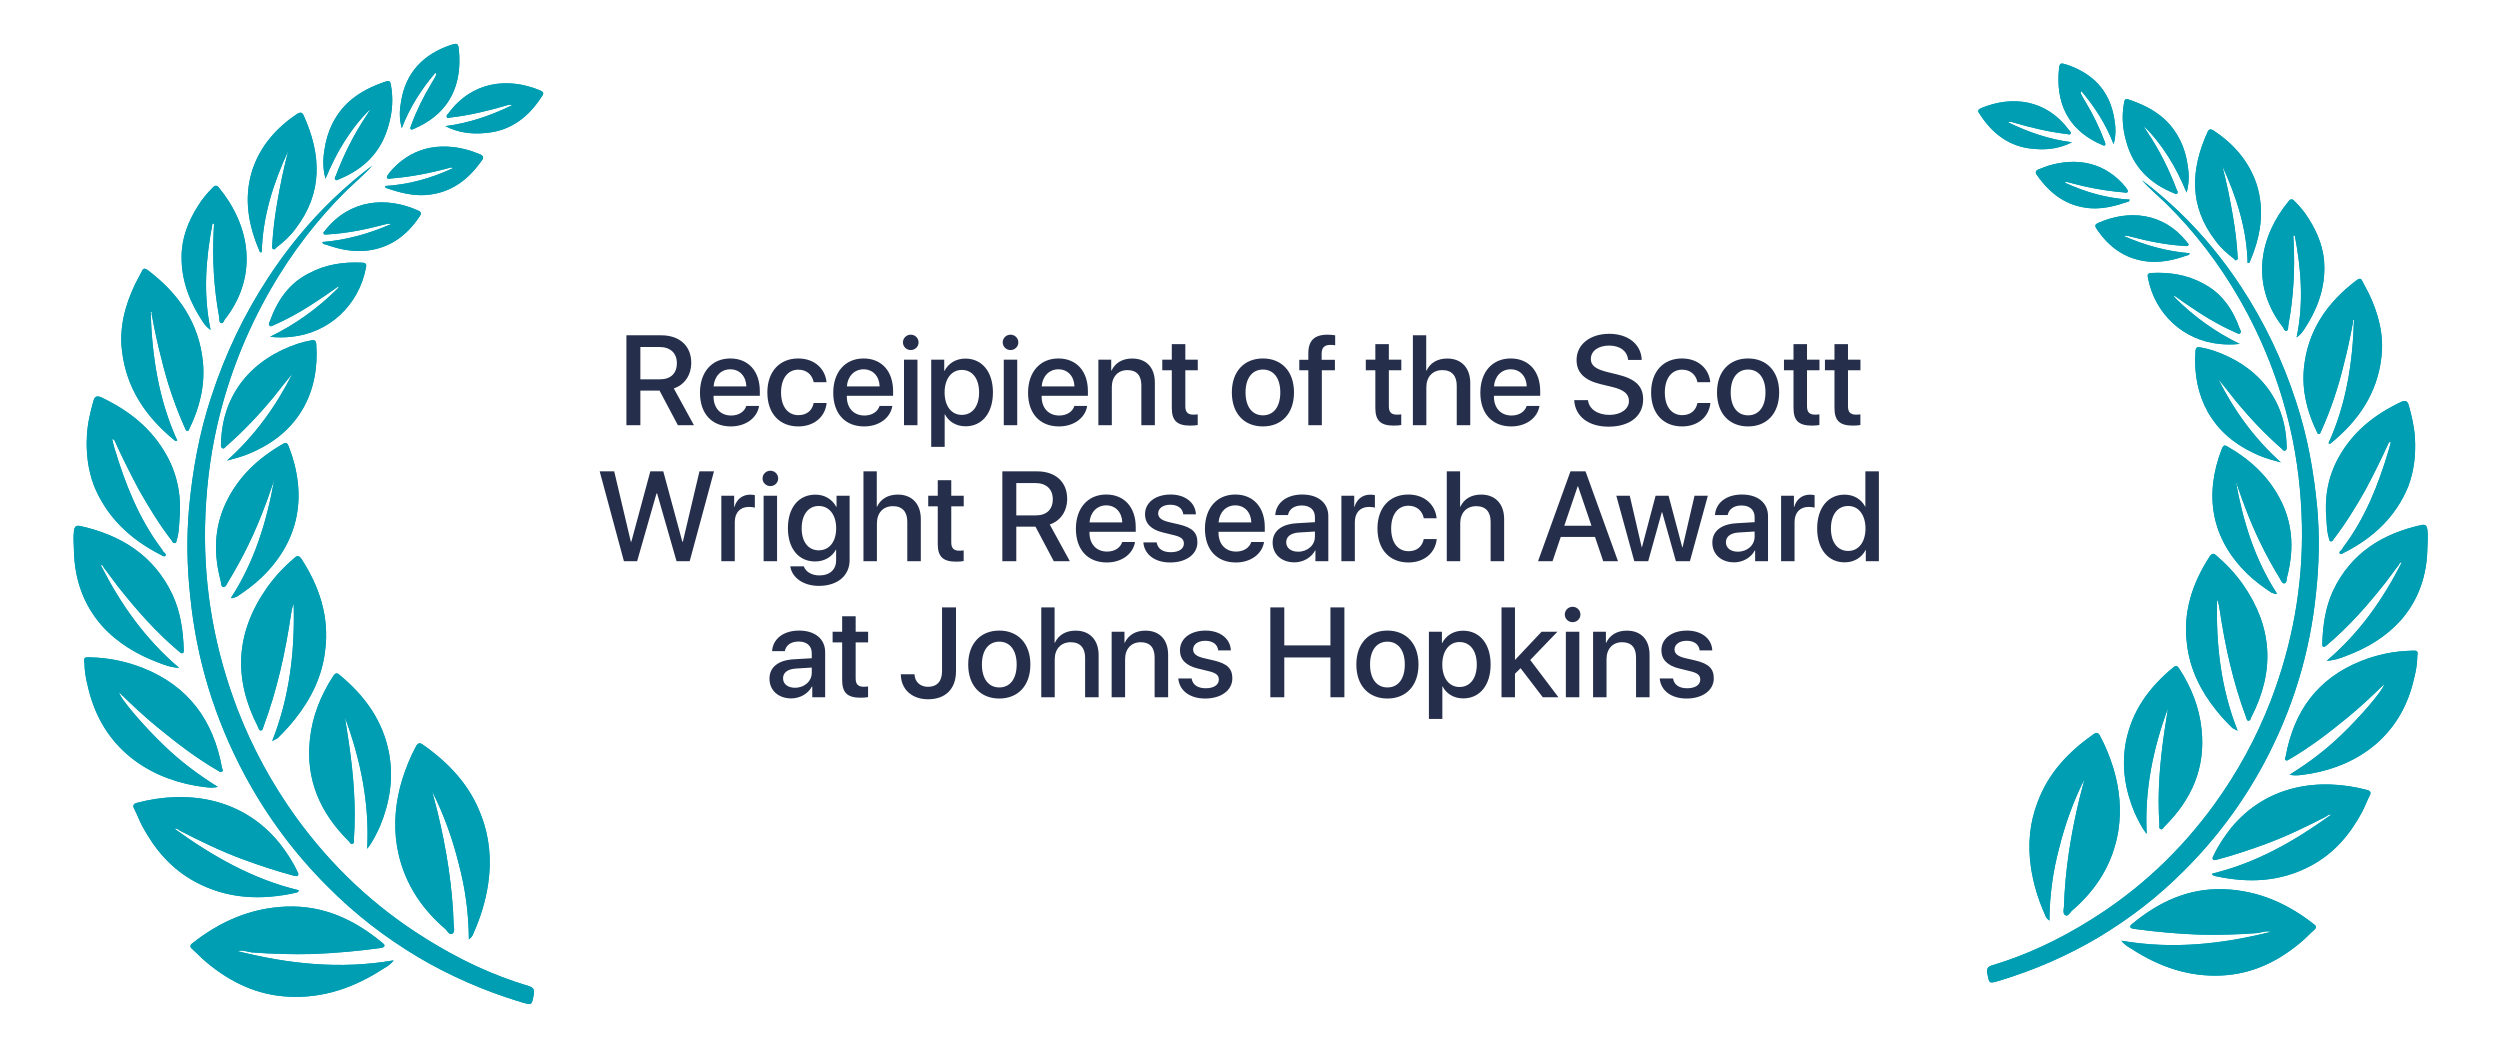
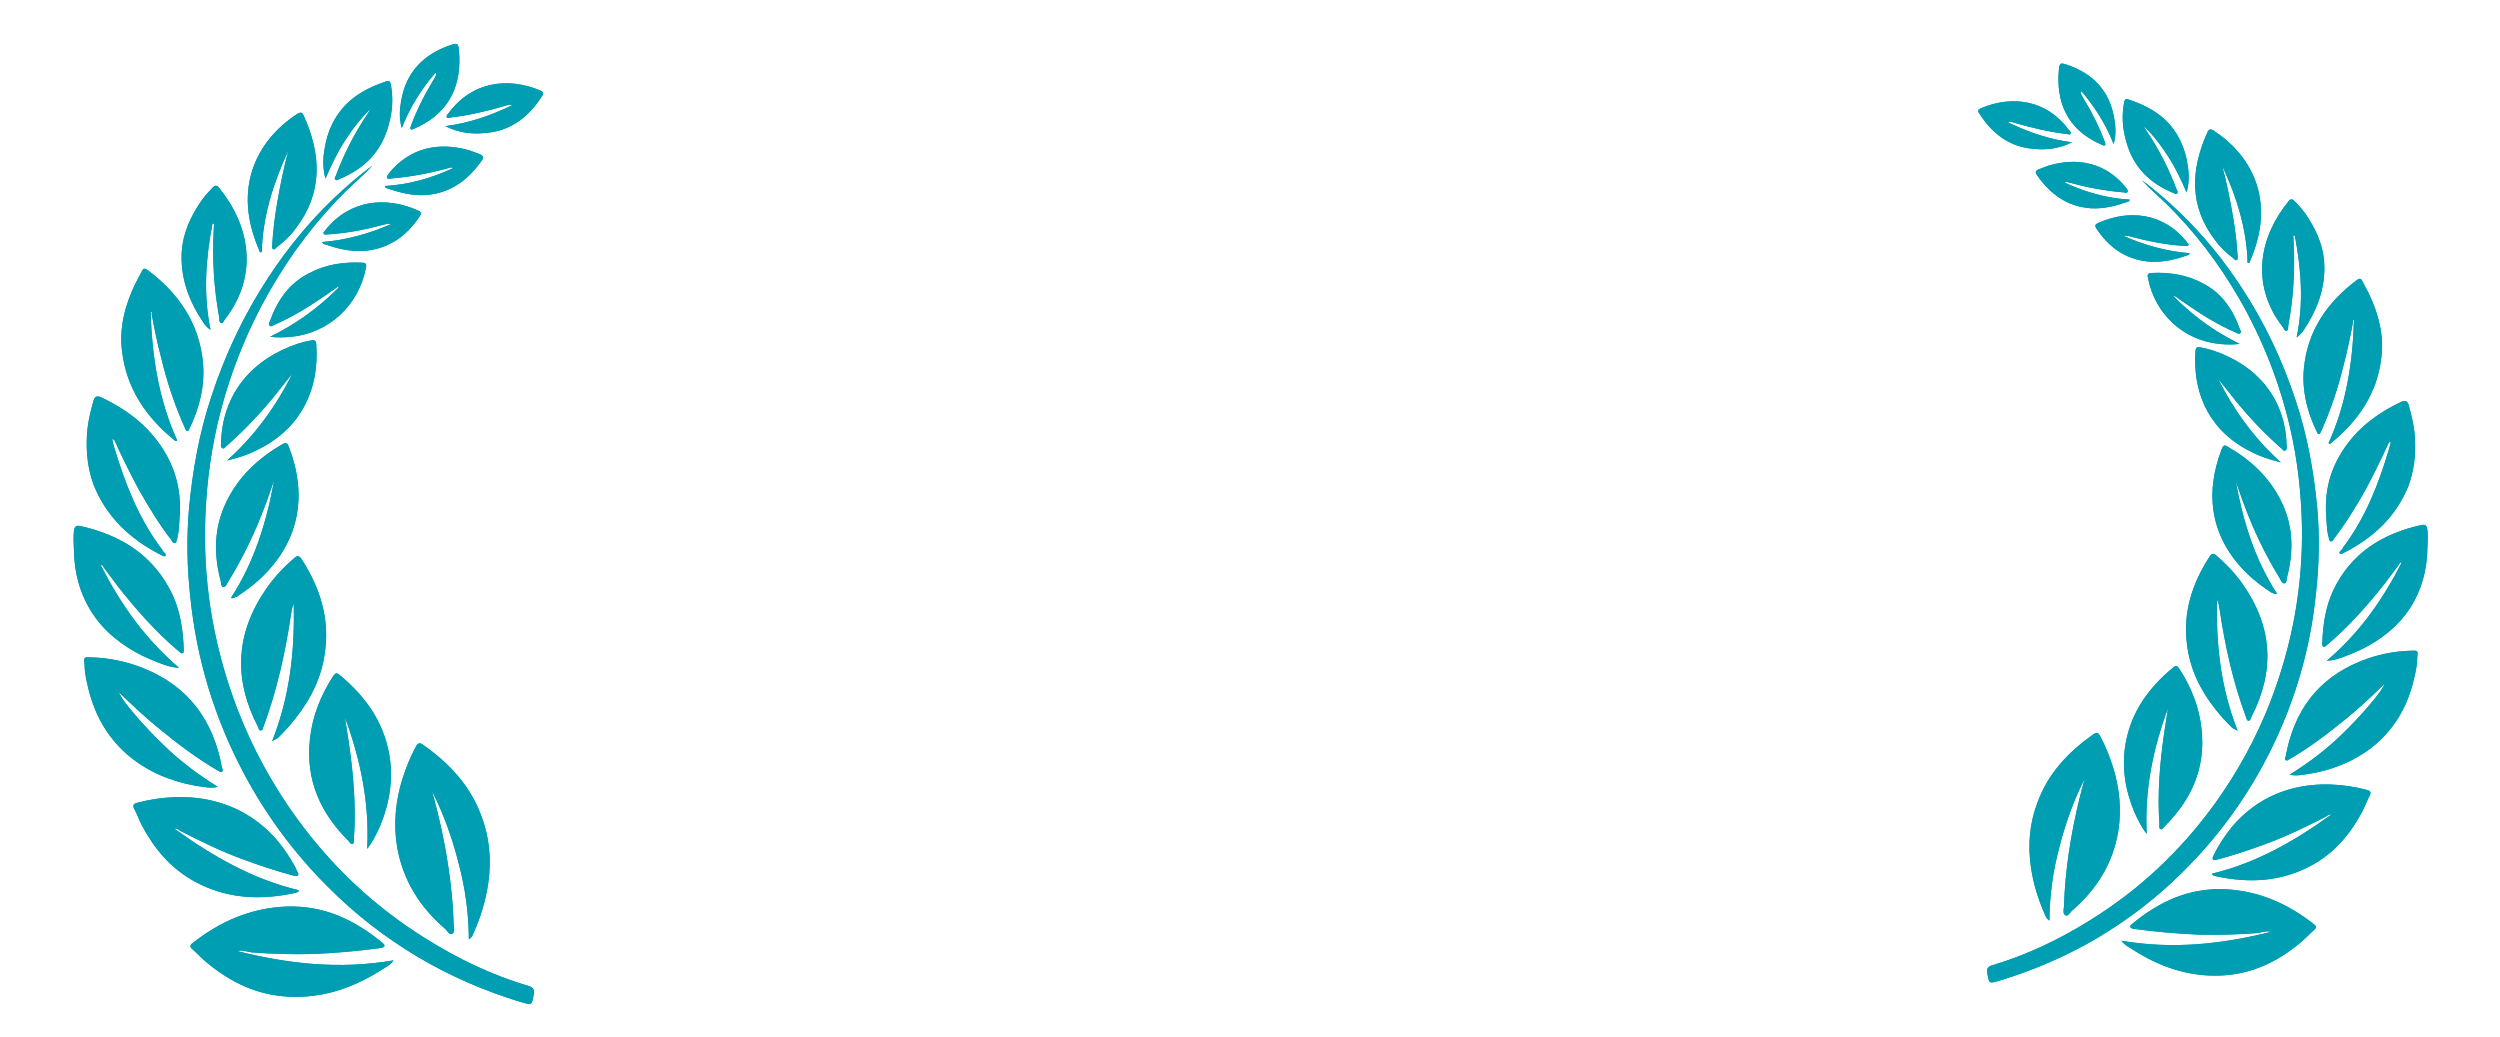
<svg xmlns="http://www.w3.org/2000/svg" width="294" height="122" viewBox="0 0 294 122" fill="none">
-   <path d="M75.307 40.808V44.609H77.606C78.874 44.609 79.599 43.914 79.599 42.705C79.599 41.526 78.83 40.808 77.562 40.808H75.307ZM75.307 45.935V50H73.666V39.431H77.76C79.936 39.431 81.29 40.691 81.29 42.661C81.29 44.089 80.529 45.247 79.24 45.679L81.606 50H79.716L77.562 45.935H75.307ZM85.883 43.43C84.777 43.43 84.001 44.273 83.92 45.437H87.772C87.736 44.258 86.989 43.43 85.883 43.43ZM87.765 47.737H89.267C89.047 49.143 87.714 50.147 85.949 50.147C83.686 50.147 82.316 48.616 82.316 46.184C82.316 43.767 83.707 42.156 85.883 42.156C88.022 42.156 89.355 43.665 89.355 46.001V46.543H83.913V46.638C83.913 47.978 84.718 48.865 85.985 48.865C86.886 48.865 87.553 48.411 87.765 47.737ZM97.199 44.946H95.69C95.529 44.126 94.914 43.474 93.881 43.474C92.658 43.474 91.852 44.492 91.852 46.148C91.852 47.839 92.665 48.821 93.895 48.821C94.87 48.821 95.507 48.286 95.69 47.393H97.213C97.045 49.033 95.734 50.147 93.881 50.147C91.676 50.147 90.241 48.638 90.241 46.148C90.241 43.701 91.676 42.156 93.866 42.156C95.851 42.156 97.06 43.43 97.199 44.946ZM101.557 43.43C100.451 43.43 99.674 44.273 99.594 45.437H103.446C103.41 44.258 102.663 43.43 101.557 43.43ZM103.439 47.737H104.94C104.721 49.143 103.388 50.147 101.623 50.147C99.359 50.147 97.99 48.616 97.99 46.184C97.99 43.767 99.381 42.156 101.557 42.156C103.695 42.156 105.028 43.665 105.028 46.001V46.543H99.586V46.638C99.586 47.978 100.392 48.865 101.659 48.865C102.56 48.865 103.227 48.411 103.439 47.737ZM106.31 50V42.295H107.892V50H106.31ZM107.101 41.167C106.596 41.167 106.186 40.764 106.186 40.266C106.186 39.761 106.596 39.358 107.101 39.358C107.614 39.358 108.024 39.761 108.024 40.266C108.024 40.764 107.614 41.167 107.101 41.167ZM113.524 42.17C115.48 42.17 116.769 43.709 116.769 46.148C116.769 48.586 115.487 50.132 113.554 50.132C112.448 50.132 111.569 49.59 111.129 48.733H111.093V52.549H109.511V42.295H111.042V43.621H111.071C111.525 42.734 112.411 42.17 113.524 42.17ZM113.107 48.791C114.359 48.791 115.143 47.766 115.143 46.148C115.143 44.536 114.359 43.503 113.107 43.503C111.898 43.503 111.085 44.558 111.085 46.148C111.085 47.752 111.891 48.791 113.107 48.791ZM118.043 50V42.295H119.625V50H118.043ZM118.834 41.167C118.329 41.167 117.919 40.764 117.919 40.266C117.919 39.761 118.329 39.358 118.834 39.358C119.347 39.358 119.757 39.761 119.757 40.266C119.757 40.764 119.347 41.167 118.834 41.167ZM124.467 43.43C123.361 43.43 122.584 44.273 122.504 45.437H126.356C126.32 44.258 125.573 43.43 124.467 43.43ZM126.349 47.737H127.851C127.631 49.143 126.298 50.147 124.533 50.147C122.27 50.147 120.9 48.616 120.9 46.184C120.9 43.767 122.292 42.156 124.467 42.156C126.605 42.156 127.938 43.665 127.938 46.001V46.543H122.497V46.638C122.497 47.978 123.302 48.865 124.569 48.865C125.47 48.865 126.137 48.411 126.349 47.737ZM129.169 50V42.295H130.678V43.584H130.714C131.132 42.705 131.952 42.163 133.139 42.163C134.838 42.163 135.812 43.247 135.812 45.012V50H134.223V45.32C134.223 44.163 133.681 43.525 132.582 43.525C131.469 43.525 130.751 44.316 130.751 45.51V50H129.169ZM137.804 40.471H139.394V42.295H140.858V43.547H139.394V47.795C139.394 48.462 139.687 48.762 140.331 48.762C140.492 48.762 140.749 48.748 140.851 48.726V49.978C140.675 50.022 140.324 50.051 139.972 50.051C138.412 50.051 137.804 49.458 137.804 47.971V43.547H136.684V42.295H137.804V40.471ZM148.52 50.147C146.315 50.147 144.865 48.63 144.865 46.148C144.865 43.672 146.322 42.156 148.52 42.156C150.717 42.156 152.174 43.672 152.174 46.148C152.174 48.63 150.724 50.147 148.52 50.147ZM148.52 48.843C149.765 48.843 150.563 47.861 150.563 46.148C150.563 44.441 149.757 43.459 148.52 43.459C147.282 43.459 146.476 44.441 146.476 46.148C146.476 47.861 147.282 48.843 148.52 48.843ZM153.859 50V43.547H152.797V42.31H153.859V41.555C153.859 40.061 154.562 39.358 156.129 39.358C156.452 39.358 156.811 39.395 157.016 39.431V40.603C156.862 40.574 156.649 40.559 156.437 40.559C155.749 40.559 155.426 40.903 155.426 41.584V42.31H156.986V43.547H155.448V50H153.859ZM161.74 40.471H163.329V42.295H164.794V43.547H163.329V47.795C163.329 48.462 163.622 48.762 164.267 48.762C164.428 48.762 164.684 48.748 164.787 48.726V49.978C164.611 50.022 164.259 50.051 163.908 50.051C162.348 50.051 161.74 49.458 161.74 47.971V43.547H160.619V42.295H161.74V40.471ZM166.156 50V39.431H167.724V43.584H167.76C168.185 42.683 169.027 42.163 170.199 42.163C171.891 42.163 172.902 43.291 172.902 45.034V50H171.312V45.342C171.312 44.206 170.741 43.525 169.628 43.525C168.456 43.525 167.738 44.331 167.738 45.547V50H166.156ZM177.655 43.43C176.549 43.43 175.773 44.273 175.692 45.437H179.545C179.508 44.258 178.761 43.43 177.655 43.43ZM179.538 47.737H181.039C180.819 49.143 179.486 50.147 177.721 50.147C175.458 50.147 174.088 48.616 174.088 46.184C174.088 43.767 175.48 42.156 177.655 42.156C179.794 42.156 181.127 43.665 181.127 46.001V46.543H175.685V46.638C175.685 47.978 176.491 48.865 177.758 48.865C178.659 48.865 179.325 48.411 179.538 47.737ZM185.126 47.056H186.745C186.862 48.103 187.88 48.791 189.271 48.791C190.604 48.791 191.564 48.103 191.564 47.158C191.564 46.338 190.985 45.847 189.616 45.51L188.246 45.181C186.305 44.712 185.404 43.804 185.404 42.331C185.404 40.508 186.994 39.255 189.25 39.255C191.483 39.255 193.014 40.508 193.065 42.331H191.469C191.374 41.277 190.502 40.64 189.228 40.64C187.953 40.64 187.082 41.284 187.082 42.222C187.082 42.969 187.638 43.408 189 43.745L190.165 44.031C192.333 44.544 193.234 45.415 193.234 46.96C193.234 48.938 191.659 50.176 189.154 50.176C186.811 50.176 185.229 48.967 185.126 47.056ZM201.129 44.946H199.621C199.459 44.126 198.844 43.474 197.812 43.474C196.588 43.474 195.783 44.492 195.783 46.148C195.783 47.839 196.596 48.821 197.826 48.821C198.8 48.821 199.438 48.286 199.621 47.393H201.144C200.976 49.033 199.665 50.147 197.812 50.147C195.607 50.147 194.171 48.638 194.171 46.148C194.171 43.701 195.607 42.156 197.797 42.156C199.782 42.156 200.99 43.43 201.129 44.946ZM205.575 50.147C203.371 50.147 201.92 48.63 201.92 46.148C201.92 43.672 203.378 42.156 205.575 42.156C207.772 42.156 209.23 43.672 209.23 46.148C209.23 48.63 207.78 50.147 205.575 50.147ZM205.575 48.843C206.82 48.843 207.619 47.861 207.619 46.148C207.619 44.441 206.813 43.459 205.575 43.459C204.337 43.459 203.532 44.441 203.532 46.148C203.532 47.861 204.337 48.843 205.575 48.843ZM210.915 40.471H212.504V42.295H213.969V43.547H212.504V47.795C212.504 48.462 212.797 48.762 213.441 48.762C213.603 48.762 213.859 48.748 213.961 48.726V49.978C213.786 50.022 213.434 50.051 213.083 50.051C211.522 50.051 210.915 49.458 210.915 47.971V43.547H209.794V42.295H210.915V40.471ZM215.734 40.471H217.323V42.295H218.788V43.547H217.323V47.795C217.323 48.462 217.616 48.762 218.261 48.762C218.422 48.762 218.678 48.748 218.781 48.726V49.978C218.605 50.022 218.253 50.051 217.902 50.051C216.342 50.051 215.734 49.458 215.734 47.971V43.547H214.613V42.295H215.734V40.471ZM77.204 58.031L74.926 66H73.373L70.524 55.431H72.231L74.186 63.708H74.245L76.478 55.431H78.002L80.243 63.708H80.302L82.257 55.431H83.964L81.107 66H79.562L77.277 58.031H77.204ZM84.828 66V58.295H86.337V59.606H86.374C86.63 58.705 87.318 58.17 88.227 58.17C88.454 58.17 88.651 58.207 88.769 58.229V59.701C88.644 59.65 88.366 59.613 88.058 59.613C87.04 59.613 86.41 60.294 86.41 61.386V66H84.828ZM89.801 66V58.295H91.383V66H89.801ZM90.592 57.167C90.087 57.167 89.677 56.764 89.677 56.266C89.677 55.761 90.087 55.358 90.592 55.358C91.105 55.358 91.515 55.761 91.515 56.266C91.515 56.764 91.105 57.167 90.592 57.167ZM96.283 64.718C97.521 64.718 98.334 63.715 98.334 62.126C98.334 60.544 97.521 59.503 96.283 59.503C95.067 59.503 94.276 60.522 94.276 62.126C94.276 63.737 95.067 64.718 96.283 64.718ZM96.298 68.9C94.481 68.9 93.134 67.934 92.936 66.601H94.525C94.752 67.245 95.456 67.67 96.356 67.67C97.594 67.67 98.327 66.967 98.327 65.912V64.645H98.297C97.865 65.48 96.957 66.029 95.858 66.029C93.925 66.029 92.658 64.52 92.658 62.118C92.658 59.694 93.918 58.17 95.895 58.17C96.986 58.17 97.88 58.72 98.349 59.613H98.378V58.295H99.916V65.861C99.916 67.699 98.495 68.9 96.298 68.9ZM101.542 66V55.431H103.109V59.584H103.146C103.571 58.683 104.413 58.163 105.585 58.163C107.277 58.163 108.288 59.291 108.288 61.034V66H106.698V61.342C106.698 60.206 106.127 59.525 105.014 59.525C103.842 59.525 103.124 60.331 103.124 61.547V66H101.542ZM110.28 56.471H111.869V58.295H113.334V59.547H111.869V63.795C111.869 64.462 112.162 64.762 112.807 64.762C112.968 64.762 113.224 64.748 113.327 64.726V65.978C113.151 66.022 112.799 66.051 112.448 66.051C110.888 66.051 110.28 65.458 110.28 63.971V59.547H109.159V58.295H110.28V56.471ZM119.516 56.808V60.609H121.815C123.083 60.609 123.808 59.914 123.808 58.705C123.808 57.526 123.039 56.808 121.771 56.808H119.516ZM119.516 61.935V66H117.875V55.431H121.969C124.145 55.431 125.5 56.691 125.5 58.661C125.5 60.089 124.738 61.247 123.449 61.679L125.814 66H123.925L121.771 61.935H119.516ZM130.092 59.43C128.986 59.43 128.209 60.273 128.129 61.437H131.981C131.945 60.258 131.198 59.43 130.092 59.43ZM131.974 63.737H133.476C133.256 65.143 131.923 66.147 130.158 66.147C127.895 66.147 126.525 64.616 126.525 62.184C126.525 59.767 127.917 58.156 130.092 58.156C132.23 58.156 133.563 59.665 133.563 62.001V62.543H128.122V62.638C128.122 63.978 128.927 64.865 130.194 64.865C131.095 64.865 131.762 64.411 131.974 63.737ZM134.655 60.477C134.655 59.101 135.871 58.156 137.672 58.156C139.386 58.156 140.587 59.115 140.639 60.485H139.152C139.079 59.789 138.515 59.357 137.628 59.357C136.771 59.357 136.2 59.774 136.2 60.382C136.2 60.858 136.581 61.181 137.379 61.378L138.676 61.679C140.229 62.052 140.814 62.638 140.814 63.773C140.814 65.18 139.503 66.147 137.614 66.147C135.79 66.147 134.582 65.202 134.457 63.788H136.024C136.149 64.528 136.72 64.938 137.687 64.938C138.639 64.938 139.225 64.543 139.225 63.92C139.225 63.429 138.932 63.158 138.126 62.953L136.75 62.616C135.358 62.279 134.655 61.554 134.655 60.477ZM145.268 59.43C144.162 59.43 143.385 60.273 143.305 61.437H147.157C147.121 60.258 146.374 59.43 145.268 59.43ZM147.15 63.737H148.651C148.432 65.143 147.099 66.147 145.333 66.147C143.07 66.147 141.701 64.616 141.701 62.184C141.701 59.767 143.092 58.156 145.268 58.156C147.406 58.156 148.739 59.665 148.739 62.001V62.543H143.297V62.638C143.297 63.978 144.103 64.865 145.37 64.865C146.271 64.865 146.938 64.411 147.15 63.737ZM152.665 64.879C153.771 64.879 154.635 64.118 154.635 63.114V62.506L152.738 62.623C151.793 62.69 151.259 63.107 151.259 63.766C151.259 64.44 151.815 64.879 152.665 64.879ZM152.226 66.132C150.717 66.132 149.662 65.194 149.662 63.81C149.662 62.462 150.695 61.635 152.526 61.532L154.635 61.408V60.815C154.635 59.958 154.057 59.445 153.09 59.445C152.174 59.445 151.603 59.884 151.464 60.573H149.97C150.058 59.181 151.244 58.156 153.148 58.156C155.016 58.156 156.21 59.145 156.21 60.69V66H154.694V64.733H154.657C154.21 65.59 153.236 66.132 152.226 66.132ZM157.748 66V58.295H159.257V59.606H159.293C159.55 58.705 160.238 58.17 161.146 58.17C161.374 58.17 161.571 58.207 161.688 58.229V59.701C161.564 59.65 161.286 59.613 160.978 59.613C159.96 59.613 159.33 60.294 159.33 61.386V66H157.748ZM168.947 60.946H167.438C167.277 60.126 166.662 59.474 165.629 59.474C164.406 59.474 163.6 60.492 163.6 62.148C163.6 63.839 164.413 64.821 165.644 64.821C166.618 64.821 167.255 64.286 167.438 63.393H168.961C168.793 65.033 167.482 66.147 165.629 66.147C163.424 66.147 161.989 64.638 161.989 62.148C161.989 59.701 163.424 58.156 165.614 58.156C167.599 58.156 168.808 59.43 168.947 60.946ZM170.141 66V55.431H171.708V59.584H171.745C172.169 58.683 173.012 58.163 174.184 58.163C175.875 58.163 176.886 59.291 176.886 61.034V66H175.297V61.342C175.297 60.206 174.726 59.525 173.612 59.525C172.44 59.525 171.723 60.331 171.723 61.547V66H170.141ZM188.539 66L187.572 63.144H183.544L182.577 66H180.871L184.687 55.431H186.459L190.275 66H188.539ZM185.536 57.189L183.961 61.825H187.155L185.58 57.189H185.536ZM200.844 58.295L198.734 66H197.086L195.468 60.228H195.431L193.827 66H192.194L190.077 58.295H191.659L193.065 64.359H193.095L194.699 58.295H196.222L197.833 64.359H197.87L199.276 58.295H200.844ZM204.374 64.879C205.48 64.879 206.344 64.118 206.344 63.114V62.506L204.447 62.623C203.502 62.69 202.968 63.107 202.968 63.766C202.968 64.44 203.524 64.879 204.374 64.879ZM203.935 66.132C202.426 66.132 201.371 65.194 201.371 63.81C201.371 62.462 202.404 61.635 204.235 61.532L206.344 61.408V60.815C206.344 59.958 205.766 59.445 204.799 59.445C203.883 59.445 203.312 59.884 203.173 60.573H201.679C201.767 59.181 202.953 58.156 204.857 58.156C206.725 58.156 207.919 59.145 207.919 60.69V66H206.403V64.733H206.366C205.919 65.59 204.945 66.132 203.935 66.132ZM209.457 66V58.295H210.966V59.606H211.002C211.259 58.705 211.947 58.17 212.855 58.17C213.083 58.17 213.28 58.207 213.397 58.229V59.701C213.273 59.65 212.995 59.613 212.687 59.613C211.669 59.613 211.039 60.294 211.039 61.386V66H209.457ZM216.935 66.132C214.987 66.132 213.698 64.579 213.698 62.148C213.698 59.716 214.987 58.17 216.92 58.17C218.026 58.17 218.905 58.727 219.337 59.577H219.367V55.431H220.956V66H219.418V64.689H219.389C218.935 65.568 218.056 66.132 216.935 66.132ZM217.353 59.503C216.1 59.503 215.316 60.529 215.316 62.148C215.316 63.773 216.1 64.791 217.353 64.791C218.568 64.791 219.381 63.759 219.381 62.148C219.381 60.551 218.568 59.503 217.353 59.503ZM93.493 80.879C94.599 80.879 95.463 80.118 95.463 79.114V78.506L93.566 78.624C92.621 78.689 92.086 79.107 92.086 79.766C92.086 80.44 92.643 80.879 93.493 80.879ZM93.053 82.132C91.544 82.132 90.49 81.194 90.49 79.81C90.49 78.462 91.522 77.635 93.353 77.532L95.463 77.408V76.814C95.463 75.957 94.884 75.445 93.918 75.445C93.002 75.445 92.431 75.884 92.291 76.573H90.797C90.885 75.181 92.072 74.156 93.976 74.156C95.844 74.156 97.038 75.144 97.038 76.69V82H95.522V80.733H95.485C95.038 81.59 94.064 82.132 93.053 82.132ZM99.037 72.471H100.626V74.295H102.091V75.547H100.626V79.795C100.626 80.462 100.919 80.762 101.564 80.762C101.725 80.762 101.981 80.748 102.084 80.726V81.978C101.908 82.022 101.557 82.051 101.205 82.051C99.645 82.051 99.037 81.458 99.037 79.971V75.547H97.916V74.295H99.037V72.471ZM105.937 79.29H107.548C107.57 80.169 108.207 80.769 109.123 80.769C110.199 80.769 110.785 80.125 110.785 78.916V71.431H112.426V78.924C112.426 81.019 111.195 82.234 109.137 82.234C107.233 82.234 105.937 81.048 105.937 79.29ZM117.516 82.147C115.312 82.147 113.861 80.63 113.861 78.147C113.861 75.672 115.319 74.156 117.516 74.156C119.713 74.156 121.171 75.672 121.171 78.147C121.171 80.63 119.721 82.147 117.516 82.147ZM117.516 80.843C118.761 80.843 119.56 79.861 119.56 78.147C119.56 76.441 118.754 75.46 117.516 75.46C116.278 75.46 115.473 76.441 115.473 78.147C115.473 79.861 116.278 80.843 117.516 80.843ZM122.453 82V71.431H124.02V75.584H124.057C124.481 74.683 125.324 74.163 126.496 74.163C128.188 74.163 129.198 75.291 129.198 77.034V82H127.609V77.342C127.609 76.207 127.038 75.525 125.924 75.525C124.752 75.525 124.035 76.331 124.035 77.547V82H122.453ZM130.729 82V74.295H132.238V75.584H132.274C132.692 74.705 133.512 74.163 134.699 74.163C136.398 74.163 137.372 75.247 137.372 77.012V82H135.783V77.32C135.783 76.163 135.241 75.525 134.142 75.525C133.029 75.525 132.311 76.316 132.311 77.51V82H130.729ZM138.764 76.478C138.764 75.101 139.979 74.156 141.781 74.156C143.495 74.156 144.696 75.115 144.748 76.485H143.261C143.188 75.789 142.624 75.357 141.737 75.357C140.88 75.357 140.309 75.774 140.309 76.382C140.309 76.858 140.69 77.181 141.488 77.378L142.785 77.679C144.337 78.052 144.923 78.638 144.923 79.773C144.923 81.18 143.612 82.147 141.723 82.147C139.899 82.147 138.69 81.202 138.566 79.788H140.133C140.258 80.528 140.829 80.938 141.796 80.938C142.748 80.938 143.334 80.543 143.334 79.92C143.334 79.429 143.041 79.158 142.235 78.953L140.858 78.616C139.467 78.279 138.764 77.554 138.764 76.478ZM158.1 82H156.459V77.32H151.032V82H149.391V71.431H151.032V75.899H156.459V71.431H158.1V82ZM163.161 82.147C160.956 82.147 159.506 80.63 159.506 78.147C159.506 75.672 160.963 74.156 163.161 74.156C165.358 74.156 166.815 75.672 166.815 78.147C166.815 80.63 165.365 82.147 163.161 82.147ZM163.161 80.843C164.406 80.843 165.204 79.861 165.204 78.147C165.204 76.441 164.398 75.46 163.161 75.46C161.923 75.46 161.117 76.441 161.117 78.147C161.117 79.861 161.923 80.843 163.161 80.843ZM172.052 74.17C174.008 74.17 175.297 75.709 175.297 78.147C175.297 80.586 174.015 82.132 172.082 82.132C170.976 82.132 170.097 81.59 169.657 80.733H169.621V84.549H168.039V74.295H169.569V75.621H169.599C170.053 74.734 170.939 74.17 172.052 74.17ZM171.635 80.791C172.887 80.791 173.671 79.766 173.671 78.147C173.671 76.536 172.887 75.503 171.635 75.503C170.426 75.503 169.613 76.558 169.613 78.147C169.613 79.751 170.419 80.791 171.635 80.791ZM178.175 77.598L181.288 74.295H183.148L179.955 77.613L183.273 82H181.435L178.82 78.58L178.161 79.231V82H176.579V71.431H178.161V77.598H178.175ZM184.145 82V74.295H185.727V82H184.145ZM184.936 73.167C184.43 73.167 184.02 72.764 184.02 72.266C184.02 71.761 184.43 71.358 184.936 71.358C185.448 71.358 185.858 71.761 185.858 72.266C185.858 72.764 185.448 73.167 184.936 73.167ZM187.345 82V74.295H188.854V75.584H188.891C189.308 74.705 190.128 74.163 191.315 74.163C193.014 74.163 193.988 75.247 193.988 77.012V82H192.399V77.32C192.399 76.163 191.857 75.525 190.758 75.525C189.645 75.525 188.927 76.316 188.927 77.51V82H187.345ZM195.38 76.478C195.38 75.101 196.596 74.156 198.397 74.156C200.111 74.156 201.312 75.115 201.364 76.485H199.877C199.804 75.789 199.24 75.357 198.354 75.357C197.497 75.357 196.925 75.774 196.925 76.382C196.925 76.858 197.306 77.181 198.104 77.378L199.401 77.679C200.954 78.052 201.54 78.638 201.54 79.773C201.54 81.18 200.229 82.147 198.339 82.147C196.515 82.147 195.307 81.202 195.182 79.788H196.75C196.874 80.528 197.445 80.938 198.412 80.938C199.364 80.938 199.95 80.543 199.95 79.92C199.95 79.429 199.657 79.158 198.852 78.953L197.475 78.616C196.083 78.279 195.38 77.554 195.38 76.478Z" fill="#252F4B" />
  <path d="M33.73 106.61C38.036 106.463 41.685 108.149 44.968 110.875C45.086 111.006 45.269 111.078 45.197 111.261C45.125 111.444 44.939 111.434 44.75 111.486C42.115 111.846 39.486 112.083 36.801 112.191C34.369 112.25 31.942 112.185 29.585 111.999C29.029 111.908 28.48 111.692 27.911 111.849C33.875 113.345 39.944 114.038 46.293 112.938C45.891 113.478 45.442 113.704 45.056 113.933C41.702 116.124 38.021 117.425 33.921 117.21C30.256 117.018 27.156 115.547 24.351 113.22C23.693 112.687 23.164 112.098 22.568 111.569C22.33 111.369 22.343 111.121 22.601 110.948C25.85 108.377 29.486 106.762 33.73 106.61ZM43.78 19.491C42.855 20.501 41.812 21.381 40.828 22.326C37.281 25.816 34.271 29.769 31.803 34.062C28.924 39.081 26.838 44.392 25.548 49.993C24.659 53.871 24.202 57.834 24.115 61.878C23.972 69.346 25.278 76.516 27.964 83.509C29.72 88.024 31.994 92.192 34.839 96.141C39.022 101.905 44.067 106.655 50.1 110.398C53.9 112.777 57.85 114.666 62.143 115.95C62.695 116.104 62.868 116.362 62.777 116.918C62.519 118.275 62.584 118.216 61.234 117.834C57.003 116.553 52.922 114.781 49.116 112.526C45.251 110.205 41.778 107.532 38.583 104.312C34.616 100.366 31.359 95.959 28.749 91.088C25.233 84.487 23.107 77.523 22.373 70.135C21.993 66.689 21.927 63.197 22.234 59.724C22.655 55.261 23.446 50.879 24.851 46.655C26.485 41.633 28.723 36.953 31.567 32.617C33.734 29.305 36.264 26.198 39.151 23.422C40.593 22.065 42.096 20.711 43.78 19.491ZM48.918 87.785C49.127 87.361 49.379 87.311 49.738 87.579C52.802 89.733 55.281 92.355 56.59 95.912C57.577 98.456 57.81 101.147 57.418 103.867C57.124 105.907 56.523 107.869 55.677 109.756C55.533 110.122 55.532 110.122 55.14 110.476C55.117 107.36 54.711 104.411 53.929 101.504C53.209 98.601 52.175 95.743 50.821 93.055C51.027 93.876 51.237 94.635 51.443 95.456C52.52 99.873 53.22 104.332 53.358 108.824C53.404 109.138 53.502 109.641 53.182 109.812C52.862 109.982 52.636 109.534 52.401 109.273C49.359 106.684 47.348 103.463 46.684 99.504C46.261 96.865 46.523 94.263 47.277 91.749C47.725 90.34 48.228 89.057 48.918 87.785ZM16.113 94.411C22.05 92.854 28.477 93.814 32.81 99.087C33.628 100.127 34.38 101.226 34.94 102.439C34.995 102.566 35.172 102.762 35.038 102.942C34.904 103.121 34.724 102.988 34.538 102.978C32.511 102.435 30.489 101.769 28.534 101.044C25.968 100.099 23.538 98.912 21.112 97.664C20.932 97.53 20.814 97.399 20.501 97.445C25.062 100.737 29.781 103.414 35.133 104.691C35.12 104.939 34.934 104.929 34.806 104.985C30.71 105.891 26.731 105.745 22.915 103.677C20.129 102.16 18.192 99.878 16.718 97.122C16.377 96.482 16.106 95.719 15.766 95.079C15.596 94.758 15.671 94.513 16.113 94.411ZM39.2 79.489C39.403 79.188 39.596 79.073 39.894 79.338C42.879 81.8 45.031 84.716 45.761 88.616C46.291 91.572 45.83 94.414 44.69 97.157C44.268 98.069 43.847 98.981 43.18 99.818C43.46 94.475 42.419 89.375 40.564 84.357C40.699 85.361 40.895 86.368 41.029 87.372C41.579 91.138 41.881 94.891 41.62 98.677C41.611 98.863 41.721 99.119 41.466 99.23C41.273 99.344 41.104 99.024 40.986 98.893C37.67 95.604 35.943 91.714 36.44 87.006C36.707 84.279 37.71 81.778 39.2 79.489ZM10.66 77.306C12.776 77.355 14.809 77.772 16.824 78.563C22.193 80.714 25.097 84.728 26.112 90.326C26.167 90.453 26.281 90.646 26.089 90.761C25.896 90.875 25.781 90.682 25.598 90.61C23.12 89.172 20.843 87.433 18.574 85.57C17.021 84.305 15.536 82.919 13.996 81.406C14.141 82.223 17.139 85.619 19.215 87.597C21.171 89.505 23.329 91.114 25.621 92.542C24.738 92.745 23.879 92.513 23.012 92.406C20.05 91.876 17.306 90.736 14.981 88.746C12.48 86.559 11.005 83.802 10.301 80.589C10.095 79.768 9.951 78.951 9.934 78.078C9.849 77.326 9.853 77.264 10.66 77.306ZM34.633 65.606C34.96 65.312 35.147 65.322 35.438 65.71C37.57 68.999 38.754 72.55 38.235 76.509C37.889 79.543 36.565 82.215 34.699 84.547C34.097 85.325 33.371 86.097 32.649 86.807C32.394 86.918 32.263 87.036 32.008 87.147C34.09 81.899 34.684 76.51 34.536 71.021C34.33 71.384 34.304 71.881 34.222 72.25C33.549 76.762 32.57 81.197 30.975 85.473C30.903 85.656 30.89 85.904 30.704 85.894C30.452 85.943 30.406 85.63 30.351 85.502C27.41 79.804 27.694 74.399 31.397 69.112C32.339 67.791 33.394 66.663 34.633 65.606ZM9.413 61.854C14.216 62.916 18.078 65.299 20.267 69.899C21.218 71.942 21.539 74.139 21.608 76.385C21.599 76.572 21.651 76.761 21.462 76.814C21.272 76.866 21.157 76.673 21.037 76.605C18.352 74.346 16.059 71.734 13.897 69.004C13.315 68.226 12.733 67.448 12.151 66.669C12.154 66.607 12.102 66.418 11.851 66.467C14.166 71.011 17.004 75.085 21.059 78.537C20.066 78.485 19.333 78.197 18.601 77.909C16.096 76.968 13.8 75.602 11.976 73.575C9.801 71.094 8.774 68.112 8.698 64.806C8.678 63.996 8.597 63.182 8.701 62.377C8.786 61.946 8.92 61.766 9.413 61.854ZM33.279 52.205C33.664 51.976 33.782 52.107 33.949 52.489C36.144 58.148 35.301 63.523 30.774 67.896C29.855 68.782 28.884 69.478 27.851 70.171C27.599 70.221 27.465 70.4 27.158 70.322C29.936 66.045 31.368 61.323 32.246 56.448C31.884 57.426 31.583 58.407 31.223 59.322C30.06 62.501 28.593 65.538 26.821 68.435C26.684 68.677 26.54 69.044 26.291 69.031C25.981 69.014 26.003 68.58 25.954 68.328C25.123 65.17 25.158 62.119 26.56 59.141C28.031 56.041 30.389 53.859 33.279 52.205ZM10.998 47.111C11.149 46.621 11.403 46.51 11.89 46.722C15.173 48.265 17.865 50.399 19.628 53.606C20.936 55.979 21.362 58.556 21.097 61.22C21.055 62.028 21.015 62.774 20.79 63.509C20.721 63.63 20.77 63.882 20.522 63.869C20.336 63.859 20.28 63.732 20.224 63.605C18.766 61.722 17.504 59.662 16.307 57.544C15.286 55.621 14.328 53.702 13.435 51.724C13.493 51.789 13.438 51.662 13.189 51.648C13.294 52.028 13.339 52.342 13.447 52.66C14.72 56.9 16.314 60.97 18.992 64.537C19.051 64.602 19.109 64.667 19.106 64.729C19.217 64.984 19.645 65.131 19.446 65.37C19.25 65.546 18.956 65.22 18.711 65.145C15.255 63.344 12.524 60.771 11.036 57.08C10.326 55.174 10.116 53.232 10.22 51.244C10.295 49.816 10.616 48.462 10.998 47.111ZM36.535 40.042C36.977 39.941 37.16 40.013 37.196 40.513C37.586 46.14 35.109 50.62 30.127 52.975C29.231 53.426 28.279 53.75 27.269 54.008C27.079 54.061 26.89 54.113 26.7 54.165C29.969 51.222 32.453 47.801 34.401 43.917C33.669 44.813 32.937 45.71 32.201 46.668C30.472 48.757 28.625 50.716 26.602 52.478C26.471 52.596 26.334 52.838 26.154 52.704C25.912 52.567 25.987 52.322 25.997 52.136C26.117 46.286 29.696 42.175 35.084 40.402C35.591 40.242 36.032 40.14 36.535 40.042ZM16.718 31.838C16.859 31.534 17.045 31.545 17.346 31.747C21.002 34.493 23.435 37.984 23.874 42.679C24.107 45.37 23.473 47.953 22.287 50.382C22.218 50.503 22.208 50.69 22.022 50.68C21.836 50.67 21.845 50.484 21.731 50.291C20.56 47.676 19.644 44.949 18.98 42.173C18.512 40.404 18.165 38.704 17.825 36.88C17.89 36.821 17.896 36.697 17.713 36.625C17.871 41.928 18.664 47.015 20.842 51.802C20.712 51.919 20.59 51.851 20.531 51.785C17.186 49.056 14.87 45.695 14.353 41.308C13.999 38.548 14.699 35.906 15.889 33.414C16.166 32.868 16.441 32.384 16.718 31.838ZM42.622 30.892C43.119 30.918 43.106 31.167 43.024 31.536C42.171 35.914 38.7 39.158 34.253 39.61C33.439 39.692 32.566 39.708 31.762 39.604C34.766 38.142 37.421 36.226 39.788 33.858C39.854 33.742 39.801 33.676 39.797 33.672C39.281 34.019 38.827 34.368 38.31 34.715C36.372 36.046 34.439 37.253 32.272 38.198C32.082 38.25 31.883 38.489 31.706 38.292C31.527 38.158 31.664 37.917 31.733 37.796C32.608 35.35 33.958 33.365 36.263 32.178C38.25 31.099 40.385 30.775 42.622 30.892ZM25.021 22.059C25.286 21.761 25.534 21.774 25.766 22.098C29.337 26.459 30.349 32.118 26.787 37.102C26.718 37.222 26.587 37.34 26.518 37.461C26.322 37.638 26.299 38.073 25.991 37.995C25.746 37.919 25.828 37.55 25.779 37.298C25.147 33.901 24.954 30.465 25.133 27.048C25.146 26.8 25.159 26.551 25.172 26.303C25.11 26.3 25.048 26.296 24.986 26.293C24.209 30.426 23.869 34.519 24.766 38.802C24.285 38.465 24.111 38.208 23.879 37.884C22.319 35.56 21.331 33.016 21.354 30.214C21.343 28.033 22.134 26.018 23.288 24.21C23.765 23.425 24.364 22.709 25.021 22.059ZM35.004 13.361C35.325 13.191 35.511 13.2 35.681 13.52C37.804 18.179 38.004 22.675 34.729 26.927C34.124 27.767 33.339 28.473 32.496 29.114C32.365 29.232 32.293 29.415 32.114 29.281C31.931 29.209 32.006 28.964 32.013 28.84C32.097 27.224 32.309 25.553 32.58 23.948C32.939 21.849 33.362 19.753 33.904 17.726C32.149 21.496 30.88 25.479 30.786 29.648C30.597 29.7 30.538 29.634 30.541 29.572C29.207 26.512 28.627 23.305 29.673 19.996C30.634 17.119 32.553 14.976 35.004 13.361ZM38.273 27.052C41.14 23.465 45.397 23.065 49.17 24.758C49.474 24.899 49.592 25.029 49.386 25.392C47.761 27.861 45.565 29.366 42.567 29.52C41.069 29.566 39.653 29.242 38.247 28.732C38.123 28.726 37.998 28.72 37.887 28.465C40.702 28.239 43.357 27.506 46.035 26.338C45.603 26.253 45.41 26.367 45.158 26.416C43.011 26.989 40.806 27.434 38.557 27.565C38.371 27.556 38.178 27.67 38.064 27.477C37.95 27.284 38.201 27.235 38.273 27.052ZM45.723 20.403C48.188 17.355 51.653 16.602 55.332 17.729C55.76 17.876 56.126 18.021 56.492 18.165C56.796 18.305 56.911 18.498 56.708 18.799C55.09 21.143 53.014 22.716 50.075 22.936C48.512 23.041 46.975 22.649 45.507 22.136C45.445 22.133 45.321 22.126 45.272 21.874C48.083 21.71 50.677 20.974 53.23 19.8C53.116 19.607 52.984 19.724 52.922 19.721C50.647 20.349 48.381 20.792 46.066 20.982C45.88 20.972 45.621 21.145 45.51 20.89C45.458 20.701 45.651 20.586 45.723 20.403ZM45.485 9.551C45.863 9.447 45.913 9.698 45.962 9.95C46.253 11.522 46.171 13.076 45.714 14.672C44.861 17.866 42.825 19.878 39.834 21.091C39.706 21.147 39.575 21.264 39.458 21.133C39.278 20.999 39.412 20.819 39.48 20.698C40.422 18.194 41.605 15.826 43.092 13.599C43.294 13.298 43.432 13.056 43.569 12.815C42.389 13.936 41.386 15.254 40.503 16.641C39.62 18.027 38.92 19.486 38.28 21.01C37.966 19.872 37.96 18.812 38.143 17.7C38.446 15.473 39.358 13.528 40.996 11.994C42.304 10.817 43.837 10.087 45.485 9.551ZM52.761 13.298C55.511 9.58 59.712 9.053 63.492 10.622C63.796 10.762 64.038 10.899 63.77 11.259C62.208 13.731 60.063 15.425 57.062 15.641C55.434 15.805 53.887 15.6 52.37 14.835C55.129 14.481 57.666 13.617 60.222 12.38C59.918 12.24 59.726 12.355 59.536 12.407C57.385 13.042 55.24 13.553 53.046 13.811C52.86 13.802 52.663 13.978 52.549 13.785C52.435 13.592 52.627 13.477 52.761 13.298ZM53.058 5.277C53.754 5.064 53.878 5.071 53.963 5.823C54.369 9.955 52.895 13.117 49.188 14.916C48.999 14.969 48.867 15.087 48.678 15.139C48.55 15.195 48.42 15.312 48.302 15.181C48.184 15.05 48.315 14.933 48.322 14.808C48.975 13.036 49.812 11.336 50.766 9.766C50.972 9.403 51.175 9.102 51.319 8.736C51.263 8.609 51.202 8.605 51.205 8.544C49.544 10.512 48.187 12.621 47.249 15.064C46.932 13.988 46.987 12.931 47.163 11.944C47.719 8.485 49.825 6.353 53.058 5.277Z" fill="url(#paint0_linear_857_5653)" />
  <path d="M33.73 106.61C38.036 106.463 41.685 108.149 44.968 110.875C45.086 111.006 45.269 111.078 45.197 111.261C45.125 111.444 44.939 111.434 44.75 111.486C42.115 111.846 39.486 112.083 36.801 112.191C34.369 112.25 31.942 112.185 29.585 111.999C29.029 111.908 28.48 111.692 27.911 111.849C33.875 113.345 39.944 114.038 46.293 112.938C45.891 113.478 45.442 113.704 45.056 113.933C41.702 116.124 38.021 117.425 33.921 117.21C30.256 117.018 27.156 115.547 24.351 113.22C23.693 112.687 23.164 112.098 22.568 111.569C22.33 111.369 22.343 111.121 22.601 110.948C25.85 108.377 29.486 106.762 33.73 106.61ZM43.78 19.491C42.855 20.501 41.812 21.381 40.828 22.326C37.281 25.816 34.271 29.769 31.803 34.062C28.924 39.081 26.838 44.392 25.548 49.993C24.659 53.871 24.202 57.834 24.115 61.878C23.972 69.346 25.278 76.516 27.964 83.509C29.72 88.024 31.994 92.192 34.839 96.141C39.022 101.905 44.067 106.655 50.1 110.398C53.9 112.777 57.85 114.666 62.143 115.95C62.695 116.104 62.868 116.362 62.777 116.918C62.519 118.275 62.584 118.216 61.234 117.834C57.003 116.553 52.922 114.781 49.116 112.526C45.251 110.205 41.778 107.532 38.583 104.312C34.616 100.366 31.359 95.959 28.749 91.088C25.233 84.487 23.107 77.523 22.373 70.135C21.993 66.689 21.927 63.197 22.234 59.724C22.655 55.261 23.446 50.879 24.851 46.655C26.485 41.633 28.723 36.953 31.567 32.617C33.734 29.305 36.264 26.198 39.151 23.422C40.593 22.065 42.096 20.711 43.78 19.491ZM48.918 87.785C49.127 87.361 49.379 87.311 49.738 87.579C52.802 89.733 55.281 92.355 56.59 95.912C57.577 98.456 57.81 101.147 57.418 103.867C57.124 105.907 56.523 107.869 55.677 109.756C55.533 110.122 55.532 110.122 55.14 110.476C55.117 107.36 54.711 104.411 53.929 101.504C53.209 98.601 52.175 95.743 50.821 93.055C51.027 93.876 51.237 94.635 51.443 95.456C52.52 99.873 53.22 104.332 53.358 108.824C53.404 109.138 53.502 109.641 53.182 109.812C52.862 109.982 52.636 109.534 52.401 109.273C49.359 106.684 47.348 103.463 46.684 99.504C46.261 96.865 46.523 94.263 47.277 91.749C47.725 90.34 48.228 89.057 48.918 87.785ZM16.113 94.411C22.05 92.854 28.477 93.814 32.81 99.087C33.628 100.127 34.38 101.226 34.94 102.439C34.995 102.566 35.172 102.762 35.038 102.942C34.904 103.121 34.724 102.988 34.538 102.978C32.511 102.435 30.489 101.769 28.534 101.044C25.968 100.099 23.538 98.912 21.112 97.664C20.932 97.53 20.814 97.399 20.501 97.445C25.062 100.737 29.781 103.414 35.133 104.691C35.12 104.939 34.934 104.929 34.806 104.985C30.71 105.891 26.731 105.745 22.915 103.677C20.129 102.16 18.192 99.878 16.718 97.122C16.377 96.482 16.106 95.719 15.766 95.079C15.596 94.758 15.671 94.513 16.113 94.411ZM39.2 79.489C39.403 79.188 39.596 79.073 39.894 79.338C42.879 81.8 45.031 84.716 45.761 88.616C46.291 91.572 45.83 94.414 44.69 97.157C44.268 98.069 43.847 98.981 43.18 99.818C43.46 94.475 42.419 89.375 40.564 84.357C40.699 85.361 40.895 86.368 41.029 87.372C41.579 91.138 41.881 94.891 41.62 98.677C41.611 98.863 41.721 99.119 41.466 99.23C41.273 99.344 41.104 99.024 40.986 98.893C37.67 95.604 35.943 91.714 36.44 87.006C36.707 84.279 37.71 81.778 39.2 79.489ZM10.66 77.306C12.776 77.355 14.809 77.772 16.824 78.563C22.193 80.714 25.097 84.728 26.112 90.326C26.167 90.453 26.281 90.646 26.089 90.761C25.896 90.875 25.781 90.682 25.598 90.61C23.12 89.172 20.843 87.433 18.574 85.57C17.021 84.305 15.536 82.919 13.996 81.406C14.141 82.223 17.139 85.619 19.215 87.597C21.171 89.505 23.329 91.114 25.621 92.542C24.738 92.745 23.879 92.513 23.012 92.406C20.05 91.876 17.306 90.736 14.981 88.746C12.48 86.559 11.005 83.802 10.301 80.589C10.095 79.768 9.951 78.951 9.934 78.078C9.849 77.326 9.853 77.264 10.66 77.306ZM34.633 65.606C34.96 65.312 35.147 65.322 35.438 65.71C37.57 68.999 38.754 72.55 38.235 76.509C37.889 79.543 36.565 82.215 34.699 84.547C34.097 85.325 33.371 86.097 32.649 86.807C32.394 86.918 32.263 87.036 32.008 87.147C34.09 81.899 34.684 76.51 34.536 71.021C34.33 71.384 34.304 71.881 34.222 72.25C33.549 76.762 32.57 81.197 30.975 85.473C30.903 85.656 30.89 85.904 30.704 85.894C30.452 85.943 30.406 85.63 30.351 85.502C27.41 79.804 27.694 74.399 31.397 69.112C32.339 67.791 33.394 66.663 34.633 65.606ZM9.413 61.854C14.216 62.916 18.078 65.299 20.267 69.899C21.218 71.942 21.539 74.139 21.608 76.385C21.599 76.572 21.651 76.761 21.462 76.814C21.272 76.866 21.157 76.673 21.037 76.605C18.352 74.346 16.059 71.734 13.897 69.004C13.315 68.226 12.733 67.448 12.151 66.669C12.154 66.607 12.102 66.418 11.851 66.467C14.166 71.011 17.004 75.085 21.059 78.537C20.066 78.485 19.333 78.197 18.601 77.909C16.096 76.968 13.8 75.602 11.976 73.575C9.801 71.094 8.774 68.112 8.698 64.806C8.678 63.996 8.597 63.182 8.701 62.377C8.786 61.946 8.92 61.766 9.413 61.854ZM33.279 52.205C33.664 51.976 33.782 52.107 33.949 52.489C36.144 58.148 35.301 63.523 30.774 67.896C29.855 68.782 28.884 69.478 27.851 70.171C27.599 70.221 27.465 70.4 27.158 70.322C29.936 66.045 31.368 61.323 32.246 56.448C31.884 57.426 31.583 58.407 31.223 59.322C30.06 62.501 28.593 65.538 26.821 68.435C26.684 68.677 26.54 69.044 26.291 69.031C25.981 69.014 26.003 68.58 25.954 68.328C25.123 65.17 25.158 62.119 26.56 59.141C28.031 56.041 30.389 53.859 33.279 52.205ZM10.998 47.111C11.149 46.621 11.403 46.51 11.89 46.722C15.173 48.265 17.865 50.399 19.628 53.606C20.936 55.979 21.362 58.556 21.097 61.22C21.055 62.028 21.015 62.774 20.79 63.509C20.721 63.63 20.77 63.882 20.522 63.869C20.336 63.859 20.28 63.732 20.224 63.605C18.766 61.722 17.504 59.662 16.307 57.544C15.286 55.621 14.328 53.702 13.435 51.724C13.493 51.789 13.438 51.662 13.189 51.648C13.294 52.028 13.339 52.342 13.447 52.66C14.72 56.9 16.314 60.97 18.992 64.537C19.051 64.602 19.109 64.667 19.106 64.729C19.217 64.984 19.645 65.131 19.446 65.37C19.25 65.546 18.956 65.22 18.711 65.145C15.255 63.344 12.524 60.771 11.036 57.08C10.326 55.174 10.116 53.232 10.22 51.244C10.295 49.816 10.616 48.462 10.998 47.111ZM36.535 40.042C36.977 39.941 37.16 40.013 37.196 40.513C37.586 46.14 35.109 50.62 30.127 52.975C29.231 53.426 28.279 53.75 27.269 54.008C27.079 54.061 26.89 54.113 26.7 54.165C29.969 51.222 32.453 47.801 34.401 43.917C33.669 44.813 32.937 45.71 32.201 46.668C30.472 48.757 28.625 50.716 26.602 52.478C26.471 52.596 26.334 52.838 26.154 52.704C25.912 52.567 25.987 52.322 25.997 52.136C26.117 46.286 29.696 42.175 35.084 40.402C35.591 40.242 36.032 40.14 36.535 40.042ZM16.718 31.838C16.859 31.534 17.045 31.545 17.346 31.747C21.002 34.493 23.435 37.984 23.874 42.679C24.107 45.37 23.473 47.953 22.287 50.382C22.218 50.503 22.208 50.69 22.022 50.68C21.836 50.67 21.845 50.484 21.731 50.291C20.56 47.676 19.644 44.949 18.98 42.173C18.512 40.404 18.165 38.704 17.825 36.88C17.89 36.821 17.896 36.697 17.713 36.625C17.871 41.928 18.664 47.015 20.842 51.802C20.712 51.919 20.59 51.851 20.531 51.785C17.186 49.056 14.87 45.695 14.353 41.308C13.999 38.548 14.699 35.906 15.889 33.414C16.166 32.868 16.441 32.384 16.718 31.838ZM42.622 30.892C43.119 30.918 43.106 31.167 43.024 31.536C42.171 35.914 38.7 39.158 34.253 39.61C33.439 39.692 32.566 39.708 31.762 39.604C34.766 38.142 37.421 36.226 39.788 33.858C39.854 33.742 39.801 33.676 39.797 33.672C39.281 34.019 38.827 34.368 38.31 34.715C36.372 36.046 34.439 37.253 32.272 38.198C32.082 38.25 31.883 38.489 31.706 38.292C31.527 38.158 31.664 37.917 31.733 37.796C32.608 35.35 33.958 33.365 36.263 32.178C38.25 31.099 40.385 30.775 42.622 30.892ZM25.021 22.059C25.286 21.761 25.534 21.774 25.766 22.098C29.337 26.459 30.349 32.118 26.787 37.102C26.718 37.222 26.587 37.34 26.518 37.461C26.322 37.638 26.299 38.073 25.991 37.995C25.746 37.919 25.828 37.55 25.779 37.298C25.147 33.901 24.954 30.465 25.133 27.048C25.146 26.8 25.159 26.551 25.172 26.303C25.11 26.3 25.048 26.296 24.986 26.293C24.209 30.426 23.869 34.519 24.766 38.802C24.285 38.465 24.111 38.208 23.879 37.884C22.319 35.56 21.331 33.016 21.354 30.214C21.343 28.033 22.134 26.018 23.288 24.21C23.765 23.425 24.364 22.709 25.021 22.059ZM35.004 13.361C35.325 13.191 35.511 13.2 35.681 13.52C37.804 18.179 38.004 22.675 34.729 26.927C34.124 27.767 33.339 28.473 32.496 29.114C32.365 29.232 32.293 29.415 32.114 29.281C31.931 29.209 32.006 28.964 32.013 28.84C32.097 27.224 32.309 25.553 32.58 23.948C32.939 21.849 33.362 19.753 33.904 17.726C32.149 21.496 30.88 25.479 30.786 29.648C30.597 29.7 30.538 29.634 30.541 29.572C29.207 26.512 28.627 23.305 29.673 19.996C30.634 17.119 32.553 14.976 35.004 13.361ZM38.273 27.052C41.14 23.465 45.397 23.065 49.17 24.758C49.474 24.899 49.592 25.029 49.386 25.392C47.761 27.861 45.565 29.366 42.567 29.52C41.069 29.566 39.653 29.242 38.247 28.732C38.123 28.726 37.998 28.72 37.887 28.465C40.702 28.239 43.357 27.506 46.035 26.338C45.603 26.253 45.41 26.367 45.158 26.416C43.011 26.989 40.806 27.434 38.557 27.565C38.371 27.556 38.178 27.67 38.064 27.477C37.95 27.284 38.201 27.235 38.273 27.052ZM45.723 20.403C48.188 17.355 51.653 16.602 55.332 17.729C55.76 17.876 56.126 18.021 56.492 18.165C56.796 18.305 56.911 18.498 56.708 18.799C55.09 21.143 53.014 22.716 50.075 22.936C48.512 23.041 46.975 22.649 45.507 22.136C45.445 22.133 45.321 22.126 45.272 21.874C48.083 21.71 50.677 20.974 53.23 19.8C53.116 19.607 52.984 19.724 52.922 19.721C50.647 20.349 48.381 20.792 46.066 20.982C45.88 20.972 45.621 21.145 45.51 20.89C45.458 20.701 45.651 20.586 45.723 20.403ZM45.485 9.551C45.863 9.447 45.913 9.698 45.962 9.95C46.253 11.522 46.171 13.076 45.714 14.672C44.861 17.866 42.825 19.878 39.834 21.091C39.706 21.147 39.575 21.264 39.458 21.133C39.278 20.999 39.412 20.819 39.48 20.698C40.422 18.194 41.605 15.826 43.092 13.599C43.294 13.298 43.432 13.056 43.569 12.815C42.389 13.936 41.386 15.254 40.503 16.641C39.62 18.027 38.92 19.486 38.28 21.01C37.966 19.872 37.96 18.812 38.143 17.7C38.446 15.473 39.358 13.528 40.996 11.994C42.304 10.817 43.837 10.087 45.485 9.551ZM52.761 13.298C55.511 9.58 59.712 9.053 63.492 10.622C63.796 10.762 64.038 10.899 63.77 11.259C62.208 13.731 60.063 15.425 57.062 15.641C55.434 15.805 53.887 15.6 52.37 14.835C55.129 14.481 57.666 13.617 60.222 12.38C59.918 12.24 59.726 12.355 59.536 12.407C57.385 13.042 55.24 13.553 53.046 13.811C52.86 13.802 52.663 13.978 52.549 13.785C52.435 13.592 52.627 13.477 52.761 13.298ZM53.058 5.277C53.754 5.064 53.878 5.071 53.963 5.823C54.369 9.955 52.895 13.117 49.188 14.916C48.999 14.969 48.867 15.087 48.678 15.139C48.55 15.195 48.42 15.312 48.302 15.181C48.184 15.05 48.315 14.933 48.322 14.808C48.975 13.036 49.812 11.336 50.766 9.766C50.972 9.403 51.175 9.102 51.319 8.736C51.263 8.609 51.202 8.605 51.205 8.544C49.544 10.512 48.187 12.621 47.249 15.064C46.932 13.988 46.987 12.931 47.163 11.944C47.719 8.485 49.825 6.353 53.058 5.277Z" fill="#009EB3" />
  <g filter="url(#filter0_f_857_5653)">
    <path d="M261.503 104.57C257.382 104.429 253.889 106.043 250.747 108.652C250.634 108.777 250.46 108.846 250.528 109.021C250.597 109.196 250.775 109.186 250.956 109.236C253.478 109.581 255.995 109.807 258.564 109.911C260.892 109.968 263.214 109.906 265.47 109.728C266.002 109.64 266.527 109.434 267.072 109.584C261.364 111.016 255.556 111.679 249.479 110.626C249.864 111.142 250.293 111.358 250.662 111.577C253.872 113.674 257.395 114.92 261.319 114.715C264.827 114.531 267.794 113.123 270.479 110.896C271.108 110.386 271.615 109.823 272.185 109.316C272.413 109.125 272.401 108.887 272.154 108.721C269.044 106.261 265.564 104.715 261.503 104.57ZM251.884 21.194C252.769 22.161 253.767 23.003 254.708 23.907C258.103 27.246 260.985 31.03 263.347 35.139C266.103 39.943 268.098 45.025 269.333 50.385C270.184 54.096 270.621 57.889 270.704 61.76C270.841 68.907 269.591 75.769 267.021 82.462C265.34 86.783 263.164 90.772 260.441 94.551C256.438 100.067 251.609 104.614 245.835 108.196C242.199 110.473 238.418 112.281 234.31 113.51C233.781 113.657 233.616 113.904 233.703 114.435C233.95 115.734 233.887 115.678 235.18 115.312C239.229 114.086 243.134 112.39 246.777 110.232C250.476 108.011 253.8 105.452 256.858 102.371C260.654 98.595 263.771 94.377 266.269 89.715C269.634 83.398 271.668 76.733 272.371 69.662C272.734 66.364 272.798 63.022 272.504 59.699C272.101 55.428 271.345 51.234 270 47.191C268.436 42.384 266.293 37.906 263.572 33.756C261.498 30.586 259.076 27.613 256.313 24.956C254.934 23.657 253.495 22.361 251.884 21.194ZM246.967 86.555C246.767 86.148 246.525 86.101 246.181 86.357C243.249 88.419 240.877 90.928 239.625 94.332C238.679 96.766 238.456 99.342 238.831 101.945C239.112 103.898 239.688 105.776 240.498 107.582C240.635 107.932 240.636 107.932 241.011 108.27C241.034 105.288 241.422 102.465 242.17 99.683C242.859 96.905 243.849 94.17 245.145 91.599C244.947 92.384 244.747 93.11 244.55 93.896C243.52 98.123 242.849 102.391 242.717 106.69C242.673 106.99 242.579 107.472 242.886 107.634C243.192 107.797 243.408 107.369 243.633 107.119C246.544 104.641 248.469 101.559 249.105 97.77C249.509 95.245 249.259 92.754 248.537 90.348C248.108 88.999 247.627 87.772 246.967 86.555ZM278.358 92.896C272.676 91.406 266.524 92.325 262.377 97.371C261.594 98.366 260.874 99.417 260.339 100.578C260.286 100.7 260.117 100.888 260.245 101.06C260.373 101.232 260.546 101.104 260.724 101.094C262.664 100.575 264.598 99.937 266.47 99.243C268.926 98.339 271.251 97.204 273.573 96.009C273.745 95.881 273.858 95.756 274.158 95.799C269.793 98.95 265.276 101.511 260.154 102.734C260.166 102.972 260.345 102.963 260.467 103.016C264.387 103.883 268.196 103.743 271.848 101.763C274.514 100.311 276.367 98.128 277.779 95.49C278.104 94.877 278.364 94.148 278.689 93.535C278.852 93.228 278.78 92.993 278.358 92.896ZM256.264 78.613C256.07 78.325 255.886 78.215 255.601 78.468C252.744 80.824 250.684 83.615 249.985 87.348C249.478 90.177 249.919 92.896 251.01 95.521C251.414 96.394 251.817 97.268 252.455 98.069C252.187 92.956 253.183 88.074 254.958 83.271C254.83 84.232 254.642 85.196 254.514 86.157C253.988 89.761 253.698 93.353 253.948 96.977C253.957 97.155 253.851 97.4 254.095 97.506C254.28 97.616 254.443 97.309 254.555 97.184C257.729 94.036 259.382 90.313 258.907 85.807C258.651 83.198 257.69 80.803 256.264 78.613ZM283.579 76.524C281.554 76.57 279.607 76.971 277.679 77.728C272.541 79.786 269.762 83.628 268.791 88.984C268.738 89.106 268.628 89.291 268.813 89.401C268.997 89.51 269.107 89.326 269.283 89.257C271.655 87.88 273.833 86.216 276.005 84.433C277.491 83.222 278.912 81.896 280.386 80.447C280.248 81.23 277.378 84.481 275.391 86.373C273.519 88.2 271.454 89.739 269.26 91.106C270.105 91.3 270.928 91.078 271.757 90.975C274.592 90.469 277.218 89.377 279.443 87.472C281.837 85.379 283.249 82.741 283.922 79.665C284.119 78.88 284.258 78.098 284.273 77.263C284.355 76.543 284.351 76.483 283.579 76.524ZM260.637 65.328C260.324 65.046 260.146 65.056 259.867 65.428C257.826 68.576 256.693 71.974 257.19 75.763C257.521 78.667 258.788 81.224 260.574 83.455C261.15 84.2 261.844 84.939 262.536 85.618C262.78 85.724 262.905 85.837 263.149 85.944C261.157 80.921 260.588 75.764 260.73 70.51C260.927 70.857 260.952 71.333 261.03 71.686C261.674 76.005 262.612 80.249 264.138 84.342C264.207 84.517 264.22 84.755 264.398 84.746C264.639 84.793 264.683 84.492 264.736 84.37C267.55 78.916 267.279 73.744 263.734 68.683C262.833 67.419 261.823 66.339 260.637 65.328ZM284.774 61.738C280.178 62.754 276.481 65.034 274.387 69.436C273.476 71.391 273.169 73.495 273.103 75.644C273.112 75.823 273.063 76.004 273.244 76.055C273.425 76.105 273.535 75.92 273.651 75.854C276.22 73.692 278.415 71.193 280.483 68.58C281.04 67.835 281.598 67.091 282.155 66.346C282.152 66.287 282.201 66.105 282.442 66.152C280.226 70.501 277.509 74.4 273.629 77.704C274.58 77.654 275.281 77.378 275.982 77.103C278.379 76.202 280.576 74.894 282.322 72.955C284.404 70.58 285.387 67.727 285.459 64.563C285.478 63.787 285.557 63.008 285.457 62.238C285.375 61.825 285.247 61.653 284.774 61.738ZM261.932 52.502C261.563 52.283 261.45 52.409 261.29 52.775C259.19 58.191 259.996 63.335 264.329 67.52C265.209 68.368 266.138 69.034 267.127 69.697C267.368 69.744 267.496 69.916 267.79 69.841C265.131 65.748 263.761 61.229 262.921 56.564C263.268 57.499 263.555 58.439 263.899 59.315C265.012 62.357 266.417 65.263 268.113 68.036C268.244 68.268 268.382 68.618 268.62 68.606C268.917 68.59 268.894 68.174 268.941 67.933C269.737 64.91 269.703 61.991 268.361 59.141C266.953 56.174 264.698 54.086 261.932 52.502ZM283.257 47.626C283.113 47.157 282.869 47.051 282.403 47.254C279.261 48.73 276.685 50.773 274.998 53.842C273.746 56.114 273.339 58.58 273.592 61.13C273.633 61.903 273.67 62.616 273.885 63.32C273.951 63.436 273.905 63.677 274.142 63.664C274.32 63.655 274.374 63.533 274.427 63.411C275.823 61.609 277.031 59.637 278.177 57.61C279.154 55.77 280.071 53.934 280.925 52.041C280.869 52.103 280.922 51.982 281.16 51.969C281.06 52.332 281.016 52.632 280.913 52.936C279.695 56.994 278.169 60.89 275.606 64.303C275.55 64.366 275.495 64.428 275.497 64.487C275.391 64.731 274.981 64.872 275.172 65.101C275.359 65.269 275.641 64.957 275.875 64.885C279.183 63.161 281.797 60.7 283.221 57.167C283.901 55.343 284.101 53.484 284.001 51.582C283.929 50.214 283.623 48.918 283.257 47.626ZM258.818 40.861C258.396 40.764 258.221 40.832 258.186 41.31C257.813 46.695 260.184 50.983 264.952 53.237C265.81 53.669 266.721 53.978 267.688 54.226C267.869 54.276 268.05 54.326 268.231 54.376C265.103 51.56 262.725 48.286 260.861 44.568C261.562 45.426 262.262 46.284 262.966 47.201C264.621 49.2 266.389 51.075 268.326 52.762C268.451 52.874 268.582 53.106 268.754 52.978C268.986 52.846 268.914 52.611 268.905 52.433C268.79 46.835 265.364 42.901 260.208 41.204C259.723 41.051 259.3 40.955 258.818 40.861ZM277.781 33.012C277.646 32.721 277.467 32.73 277.179 32.924C273.681 35.552 271.352 38.894 270.932 43.387C270.709 45.962 271.316 48.434 272.452 50.76C272.517 50.875 272.527 51.054 272.705 51.045C272.883 51.035 272.874 50.856 272.983 50.672C274.104 48.169 274.981 45.559 275.617 42.902C276.065 41.21 276.397 39.582 276.722 37.837C276.66 37.78 276.654 37.662 276.829 37.593C276.678 42.669 275.919 47.537 273.835 52.118C273.96 52.23 274.076 52.165 274.132 52.102C277.333 49.49 279.549 46.274 280.045 42.075C280.383 39.434 279.714 36.905 278.576 34.52C278.31 33.998 278.046 33.534 277.781 33.012ZM252.991 32.104C252.516 32.129 252.529 32.367 252.607 32.721C253.423 36.91 256.745 40.015 261.001 40.448C261.78 40.526 262.616 40.542 263.385 40.442C260.51 39.043 257.969 37.208 255.704 34.942C255.638 34.827 255.695 34.764 255.695 34.764C256.189 35.096 256.624 35.431 257.118 35.763C258.973 37.037 260.823 38.191 262.897 39.096C263.079 39.146 263.269 39.374 263.438 39.187C263.61 39.058 263.479 38.828 263.413 38.712C262.575 36.371 261.283 34.471 259.077 33.335C257.175 32.302 255.131 31.992 252.991 32.104ZM269.837 23.65C269.583 23.366 269.345 23.378 269.123 23.688C265.705 27.861 264.738 33.277 268.147 38.047C268.213 38.163 268.338 38.275 268.404 38.391C268.591 38.56 268.613 38.976 268.907 38.902C269.142 38.83 269.064 38.476 269.111 38.235C269.715 34.984 269.901 31.695 269.729 28.425C269.717 28.187 269.704 27.949 269.692 27.711C269.751 27.708 269.811 27.705 269.87 27.702C270.614 31.657 270.939 35.575 270.081 39.674C270.541 39.352 270.707 39.105 270.929 38.796C272.422 36.571 273.368 34.136 273.346 31.455C273.356 29.368 272.599 27.439 271.495 25.709C271.038 24.958 270.466 24.273 269.837 23.65ZM260.279 15.326C259.973 15.163 259.794 15.173 259.631 15.479C257.6 19.938 257.408 24.24 260.543 28.309C261.122 29.113 261.873 29.789 262.68 30.403C262.805 30.515 262.874 30.691 263.046 30.562C263.221 30.494 263.149 30.259 263.142 30.14C263.061 28.594 262.859 26.995 262.599 25.459C262.256 23.45 261.852 21.443 261.333 19.503C263.012 23.111 264.226 26.923 264.316 30.912C264.498 30.962 264.554 30.9 264.551 30.84C265.828 27.912 266.382 24.843 265.382 21.676C264.462 18.922 262.626 16.872 260.279 15.326ZM257.15 28.428C254.406 24.995 250.332 24.613 246.721 26.233C246.43 26.367 246.317 26.492 246.514 26.839C248.069 29.202 250.172 30.642 253.041 30.79C254.474 30.834 255.829 30.524 257.175 30.036C257.293 30.03 257.413 30.024 257.519 29.78C254.825 29.563 252.284 28.862 249.722 27.745C250.135 27.664 250.319 27.773 250.56 27.82C252.616 28.368 254.725 28.794 256.877 28.919C257.056 28.91 257.241 29.02 257.35 28.835C257.46 28.65 257.219 28.603 257.15 28.428ZM250.02 22.066C247.661 19.149 244.344 18.429 240.823 19.508C240.414 19.649 240.063 19.786 239.713 19.923C239.422 20.058 239.312 20.243 239.506 20.531C241.054 22.775 243.041 24.281 245.854 24.491C247.35 24.591 248.821 24.216 250.226 23.725C250.286 23.721 250.404 23.715 250.45 23.474C247.76 23.317 245.279 22.612 242.835 21.489C242.945 21.304 243.07 21.417 243.129 21.413C245.307 22.015 247.475 22.438 249.691 22.62C249.869 22.611 250.117 22.776 250.223 22.533C250.273 22.351 250.089 22.241 250.02 22.066ZM250.249 11.68C249.887 11.579 249.839 11.82 249.792 12.06C249.513 13.566 249.591 15.053 250.029 16.58C250.845 19.637 252.795 21.561 255.658 22.723C255.78 22.776 255.905 22.889 256.018 22.764C256.19 22.635 256.061 22.463 255.996 22.347C255.095 19.95 253.963 17.684 252.539 15.553C252.346 15.265 252.214 15.034 252.082 14.803C253.212 15.876 254.173 17.137 255.018 18.463C255.862 19.79 256.531 21.187 257.144 22.645C257.444 21.556 257.451 20.542 257.276 19.478C256.985 17.347 256.113 15.485 254.546 14.017C253.294 12.89 251.826 12.193 250.249 11.68ZM243.286 15.264C240.655 11.706 236.634 11.201 233.017 12.703C232.726 12.837 232.494 12.969 232.75 13.313C234.246 15.679 236.298 17.3 239.17 17.507C240.729 17.664 242.209 17.467 243.661 16.735C241.02 16.396 238.592 15.57 236.145 14.387C236.436 14.252 236.621 14.362 236.803 14.412C238.861 15.019 240.914 15.508 243.013 15.755C243.192 15.746 243.38 15.915 243.489 15.731C243.599 15.546 243.414 15.436 243.286 15.264ZM243.001 7.587C242.335 7.383 242.216 7.39 242.134 8.109C241.746 12.065 243.156 15.091 246.704 16.813C246.885 16.863 247.011 16.976 247.192 17.026C247.314 17.079 247.44 17.191 247.552 17.066C247.665 16.941 247.54 16.828 247.534 16.709C246.908 15.013 246.107 13.386 245.194 11.884C244.996 11.537 244.802 11.248 244.665 10.898C244.718 10.776 244.777 10.773 244.774 10.714C246.363 12.598 247.662 14.616 248.559 16.954C248.863 15.925 248.81 14.913 248.641 13.968C248.11 10.658 246.095 8.617 243.001 7.587Z" fill="url(#paint1_linear_857_5653)" />
    <path d="M261.503 104.57C257.382 104.429 253.889 106.043 250.747 108.652C250.634 108.777 250.46 108.846 250.528 109.021C250.597 109.196 250.775 109.186 250.956 109.236C253.478 109.581 255.995 109.807 258.564 109.911C260.892 109.968 263.214 109.906 265.47 109.728C266.002 109.64 266.527 109.434 267.072 109.584C261.364 111.016 255.556 111.679 249.479 110.626C249.864 111.142 250.293 111.358 250.662 111.577C253.872 113.674 257.395 114.92 261.319 114.715C264.827 114.531 267.794 113.123 270.479 110.896C271.108 110.386 271.615 109.823 272.185 109.316C272.413 109.125 272.401 108.887 272.154 108.721C269.044 106.261 265.564 104.715 261.503 104.57ZM251.884 21.194C252.769 22.161 253.767 23.003 254.708 23.907C258.103 27.246 260.985 31.03 263.347 35.139C266.103 39.943 268.098 45.025 269.333 50.385C270.184 54.096 270.621 57.889 270.704 61.76C270.841 68.907 269.591 75.769 267.021 82.462C265.34 86.783 263.164 90.772 260.441 94.551C256.438 100.067 251.609 104.614 245.835 108.196C242.199 110.473 238.418 112.281 234.31 113.51C233.781 113.657 233.616 113.904 233.703 114.435C233.95 115.734 233.887 115.678 235.18 115.312C239.229 114.086 243.134 112.39 246.777 110.232C250.476 108.011 253.8 105.452 256.858 102.371C260.654 98.595 263.771 94.377 266.269 89.715C269.634 83.398 271.668 76.733 272.371 69.662C272.734 66.364 272.798 63.022 272.504 59.699C272.101 55.428 271.345 51.234 270 47.191C268.436 42.384 266.293 37.906 263.572 33.756C261.498 30.586 259.076 27.613 256.313 24.956C254.934 23.657 253.495 22.361 251.884 21.194ZM246.967 86.555C246.767 86.148 246.525 86.101 246.181 86.357C243.249 88.419 240.877 90.928 239.625 94.332C238.679 96.766 238.456 99.342 238.831 101.945C239.112 103.898 239.688 105.776 240.498 107.582C240.635 107.932 240.636 107.932 241.011 108.27C241.034 105.288 241.422 102.465 242.17 99.683C242.859 96.905 243.849 94.17 245.145 91.599C244.947 92.384 244.747 93.11 244.55 93.896C243.52 98.123 242.849 102.391 242.717 106.69C242.673 106.99 242.579 107.472 242.886 107.634C243.192 107.797 243.408 107.369 243.633 107.119C246.544 104.641 248.469 101.559 249.105 97.77C249.509 95.245 249.259 92.754 248.537 90.348C248.108 88.999 247.627 87.772 246.967 86.555ZM278.358 92.896C272.676 91.406 266.524 92.325 262.377 97.371C261.594 98.366 260.874 99.417 260.339 100.578C260.286 100.7 260.117 100.888 260.245 101.06C260.373 101.232 260.546 101.104 260.724 101.094C262.664 100.575 264.598 99.937 266.47 99.243C268.926 98.339 271.251 97.204 273.573 96.009C273.745 95.881 273.858 95.756 274.158 95.799C269.793 98.95 265.276 101.511 260.154 102.734C260.166 102.972 260.345 102.963 260.467 103.016C264.387 103.883 268.196 103.743 271.848 101.763C274.514 100.311 276.367 98.128 277.779 95.49C278.104 94.877 278.364 94.148 278.689 93.535C278.852 93.228 278.78 92.993 278.358 92.896ZM256.264 78.613C256.07 78.325 255.886 78.215 255.601 78.468C252.744 80.824 250.684 83.615 249.985 87.348C249.478 90.177 249.919 92.896 251.01 95.521C251.414 96.394 251.817 97.268 252.455 98.069C252.187 92.956 253.183 88.074 254.958 83.271C254.83 84.232 254.642 85.196 254.514 86.157C253.988 89.761 253.698 93.353 253.948 96.977C253.957 97.155 253.851 97.4 254.095 97.506C254.28 97.616 254.443 97.309 254.555 97.184C257.729 94.036 259.382 90.313 258.907 85.807C258.651 83.198 257.69 80.803 256.264 78.613ZM283.579 76.524C281.554 76.57 279.607 76.971 277.679 77.728C272.541 79.786 269.762 83.628 268.791 88.984C268.738 89.106 268.628 89.291 268.813 89.401C268.997 89.51 269.107 89.326 269.283 89.257C271.655 87.88 273.833 86.216 276.005 84.433C277.491 83.222 278.912 81.896 280.386 80.447C280.248 81.23 277.378 84.481 275.391 86.373C273.519 88.2 271.454 89.739 269.26 91.106C270.105 91.3 270.928 91.078 271.757 90.975C274.592 90.469 277.218 89.377 279.443 87.472C281.837 85.379 283.249 82.741 283.922 79.665C284.119 78.88 284.258 78.098 284.273 77.263C284.355 76.543 284.351 76.483 283.579 76.524ZM260.637 65.328C260.324 65.046 260.146 65.056 259.867 65.428C257.826 68.576 256.693 71.974 257.19 75.763C257.521 78.667 258.788 81.224 260.574 83.455C261.15 84.2 261.844 84.939 262.536 85.618C262.78 85.724 262.905 85.837 263.149 85.944C261.157 80.921 260.588 75.764 260.73 70.51C260.927 70.857 260.952 71.333 261.03 71.686C261.674 76.005 262.612 80.249 264.138 84.342C264.207 84.517 264.22 84.755 264.398 84.746C264.639 84.793 264.683 84.492 264.736 84.37C267.55 78.916 267.279 73.744 263.734 68.683C262.833 67.419 261.823 66.339 260.637 65.328ZM284.774 61.738C280.178 62.754 276.481 65.034 274.387 69.436C273.476 71.391 273.169 73.495 273.103 75.644C273.112 75.823 273.063 76.004 273.244 76.055C273.425 76.105 273.535 75.92 273.651 75.854C276.22 73.692 278.415 71.193 280.483 68.58C281.04 67.835 281.598 67.091 282.155 66.346C282.152 66.287 282.201 66.105 282.442 66.152C280.226 70.501 277.509 74.4 273.629 77.704C274.58 77.654 275.281 77.378 275.982 77.103C278.379 76.202 280.576 74.894 282.322 72.955C284.404 70.58 285.387 67.727 285.459 64.563C285.478 63.787 285.557 63.008 285.457 62.238C285.375 61.825 285.247 61.653 284.774 61.738ZM261.932 52.502C261.563 52.283 261.45 52.409 261.29 52.775C259.19 58.191 259.996 63.335 264.329 67.52C265.209 68.368 266.138 69.034 267.127 69.697C267.368 69.744 267.496 69.916 267.79 69.841C265.131 65.748 263.761 61.229 262.921 56.564C263.268 57.499 263.555 58.439 263.899 59.315C265.012 62.357 266.417 65.263 268.113 68.036C268.244 68.268 268.382 68.618 268.62 68.606C268.917 68.59 268.894 68.174 268.941 67.933C269.737 64.91 269.703 61.991 268.361 59.141C266.953 56.174 264.698 54.086 261.932 52.502ZM283.257 47.626C283.113 47.157 282.869 47.051 282.403 47.254C279.261 48.73 276.685 50.773 274.998 53.842C273.746 56.114 273.339 58.58 273.592 61.13C273.633 61.903 273.67 62.616 273.885 63.32C273.951 63.436 273.905 63.677 274.142 63.664C274.32 63.655 274.374 63.533 274.427 63.411C275.823 61.609 277.031 59.637 278.177 57.61C279.154 55.77 280.071 53.934 280.925 52.041C280.869 52.103 280.922 51.982 281.16 51.969C281.06 52.332 281.016 52.632 280.913 52.936C279.695 56.994 278.169 60.89 275.606 64.303C275.55 64.366 275.495 64.428 275.497 64.487C275.391 64.731 274.981 64.872 275.172 65.101C275.359 65.269 275.641 64.957 275.875 64.885C279.183 63.161 281.797 60.7 283.221 57.167C283.901 55.343 284.101 53.484 284.001 51.582C283.929 50.214 283.623 48.918 283.257 47.626ZM258.818 40.861C258.396 40.764 258.221 40.832 258.186 41.31C257.813 46.695 260.184 50.983 264.952 53.237C265.81 53.669 266.721 53.978 267.688 54.226C267.869 54.276 268.05 54.326 268.231 54.376C265.103 51.56 262.725 48.286 260.861 44.568C261.562 45.426 262.262 46.284 262.966 47.201C264.621 49.2 266.389 51.075 268.326 52.762C268.451 52.874 268.582 53.106 268.754 52.978C268.986 52.846 268.914 52.611 268.905 52.433C268.79 46.835 265.364 42.901 260.208 41.204C259.723 41.051 259.3 40.955 258.818 40.861ZM277.781 33.012C277.646 32.721 277.467 32.73 277.179 32.924C273.681 35.552 271.352 38.894 270.932 43.387C270.709 45.962 271.316 48.434 272.452 50.76C272.517 50.875 272.527 51.054 272.705 51.045C272.883 51.035 272.874 50.856 272.983 50.672C274.104 48.169 274.981 45.559 275.617 42.902C276.065 41.21 276.397 39.582 276.722 37.837C276.66 37.78 276.654 37.662 276.829 37.593C276.678 42.669 275.919 47.537 273.835 52.118C273.96 52.23 274.076 52.165 274.132 52.102C277.333 49.49 279.549 46.274 280.045 42.075C280.383 39.434 279.714 36.905 278.576 34.52C278.31 33.998 278.046 33.534 277.781 33.012ZM252.991 32.104C252.516 32.129 252.529 32.367 252.607 32.721C253.423 36.91 256.745 40.015 261.001 40.448C261.78 40.526 262.616 40.542 263.385 40.442C260.51 39.043 257.969 37.208 255.704 34.942C255.638 34.827 255.695 34.764 255.695 34.764C256.189 35.096 256.624 35.431 257.118 35.763C258.973 37.037 260.823 38.191 262.897 39.096C263.079 39.146 263.269 39.374 263.438 39.187C263.61 39.058 263.479 38.828 263.413 38.712C262.575 36.371 261.283 34.471 259.077 33.335C257.175 32.302 255.131 31.992 252.991 32.104ZM269.837 23.65C269.583 23.366 269.345 23.378 269.123 23.688C265.705 27.861 264.738 33.277 268.147 38.047C268.213 38.163 268.338 38.275 268.404 38.391C268.591 38.56 268.613 38.976 268.907 38.902C269.142 38.83 269.064 38.476 269.111 38.235C269.715 34.984 269.901 31.695 269.729 28.425C269.717 28.187 269.704 27.949 269.692 27.711C269.751 27.708 269.811 27.705 269.87 27.702C270.614 31.657 270.939 35.575 270.081 39.674C270.541 39.352 270.707 39.105 270.929 38.796C272.422 36.571 273.368 34.136 273.346 31.455C273.356 29.368 272.599 27.439 271.495 25.709C271.038 24.958 270.466 24.273 269.837 23.65ZM260.279 15.326C259.973 15.163 259.794 15.173 259.631 15.479C257.6 19.938 257.408 24.24 260.543 28.309C261.122 29.113 261.873 29.789 262.68 30.403C262.805 30.515 262.874 30.691 263.046 30.562C263.221 30.494 263.149 30.259 263.142 30.14C263.061 28.594 262.859 26.995 262.599 25.459C262.256 23.45 261.852 21.443 261.333 19.503C263.012 23.111 264.226 26.923 264.316 30.912C264.498 30.962 264.554 30.9 264.551 30.84C265.828 27.912 266.382 24.843 265.382 21.676C264.462 18.922 262.626 16.872 260.279 15.326ZM257.15 28.428C254.406 24.995 250.332 24.613 246.721 26.233C246.43 26.367 246.317 26.492 246.514 26.839C248.069 29.202 250.172 30.642 253.041 30.79C254.474 30.834 255.829 30.524 257.175 30.036C257.293 30.03 257.413 30.024 257.519 29.78C254.825 29.563 252.284 28.862 249.722 27.745C250.135 27.664 250.319 27.773 250.56 27.82C252.616 28.368 254.725 28.794 256.877 28.919C257.056 28.91 257.241 29.02 257.35 28.835C257.46 28.65 257.219 28.603 257.15 28.428ZM250.02 22.066C247.661 19.149 244.344 18.429 240.823 19.508C240.414 19.649 240.063 19.786 239.713 19.923C239.422 20.058 239.312 20.243 239.506 20.531C241.054 22.775 243.041 24.281 245.854 24.491C247.35 24.591 248.821 24.216 250.226 23.725C250.286 23.721 250.404 23.715 250.45 23.474C247.76 23.317 245.279 22.612 242.835 21.489C242.945 21.304 243.07 21.417 243.129 21.413C245.307 22.015 247.475 22.438 249.691 22.62C249.869 22.611 250.117 22.776 250.223 22.533C250.273 22.351 250.089 22.241 250.02 22.066ZM250.249 11.68C249.887 11.579 249.839 11.82 249.792 12.06C249.513 13.566 249.591 15.053 250.029 16.58C250.845 19.637 252.795 21.561 255.658 22.723C255.78 22.776 255.905 22.889 256.018 22.764C256.19 22.635 256.061 22.463 255.996 22.347C255.095 19.95 253.963 17.684 252.539 15.553C252.346 15.265 252.214 15.034 252.082 14.803C253.212 15.876 254.173 17.137 255.018 18.463C255.862 19.79 256.531 21.187 257.144 22.645C257.444 21.556 257.451 20.542 257.276 19.478C256.985 17.347 256.113 15.485 254.546 14.017C253.294 12.89 251.826 12.193 250.249 11.68ZM243.286 15.264C240.655 11.706 236.634 11.201 233.017 12.703C232.726 12.837 232.494 12.969 232.75 13.313C234.246 15.679 236.298 17.3 239.17 17.507C240.729 17.664 242.209 17.467 243.661 16.735C241.02 16.396 238.592 15.57 236.145 14.387C236.436 14.252 236.621 14.362 236.803 14.412C238.861 15.019 240.914 15.508 243.013 15.755C243.192 15.746 243.38 15.915 243.489 15.731C243.599 15.546 243.414 15.436 243.286 15.264ZM243.001 7.587C242.335 7.383 242.216 7.39 242.134 8.109C241.746 12.065 243.156 15.091 246.704 16.813C246.885 16.863 247.011 16.976 247.192 17.026C247.314 17.079 247.44 17.191 247.552 17.066C247.665 16.941 247.54 16.828 247.534 16.709C246.908 15.013 246.107 13.386 245.194 11.884C244.996 11.537 244.802 11.248 244.665 10.898C244.718 10.776 244.777 10.773 244.774 10.714C246.363 12.598 247.662 14.616 248.559 16.954C248.863 15.925 248.81 14.913 248.641 13.968C248.11 10.658 246.095 8.617 243.001 7.587Z" fill="#009EB3" />
  </g>
  <defs>
    <filter id="filter0_f_857_5653" x="232.299" y="7.13" width="53.548" height="108.749" filterUnits="userSpaceOnUse" color-interpolation-filters="sRGB">
      <feFlood flood-opacity="0" result="BackgroundImageFix" />
      <feBlend mode="normal" in="SourceGraphic" in2="BackgroundImageFix" result="shape" />
      <feGaussianBlur stdDeviation="0.171" result="effect1_foregroundBlur_857_5653" />
    </filter>
    <linearGradient id="paint0_linear_857_5653" x1="8.843" y1="59.352" x2="65.652" y2="62.332" gradientUnits="userSpaceOnUse">
      <stop stop-color="#009EB3" />
      <stop offset="1" stop-color="#009EB3" />
    </linearGradient>
    <linearGradient id="paint1_linear_857_5653" x1="285.321" y1="59.34" x2="230.952" y2="62.192" gradientUnits="userSpaceOnUse">
      <stop stop-color="#009EB3" />
      <stop offset="1" stop-color="#009EB3" />
    </linearGradient>
  </defs>
</svg>